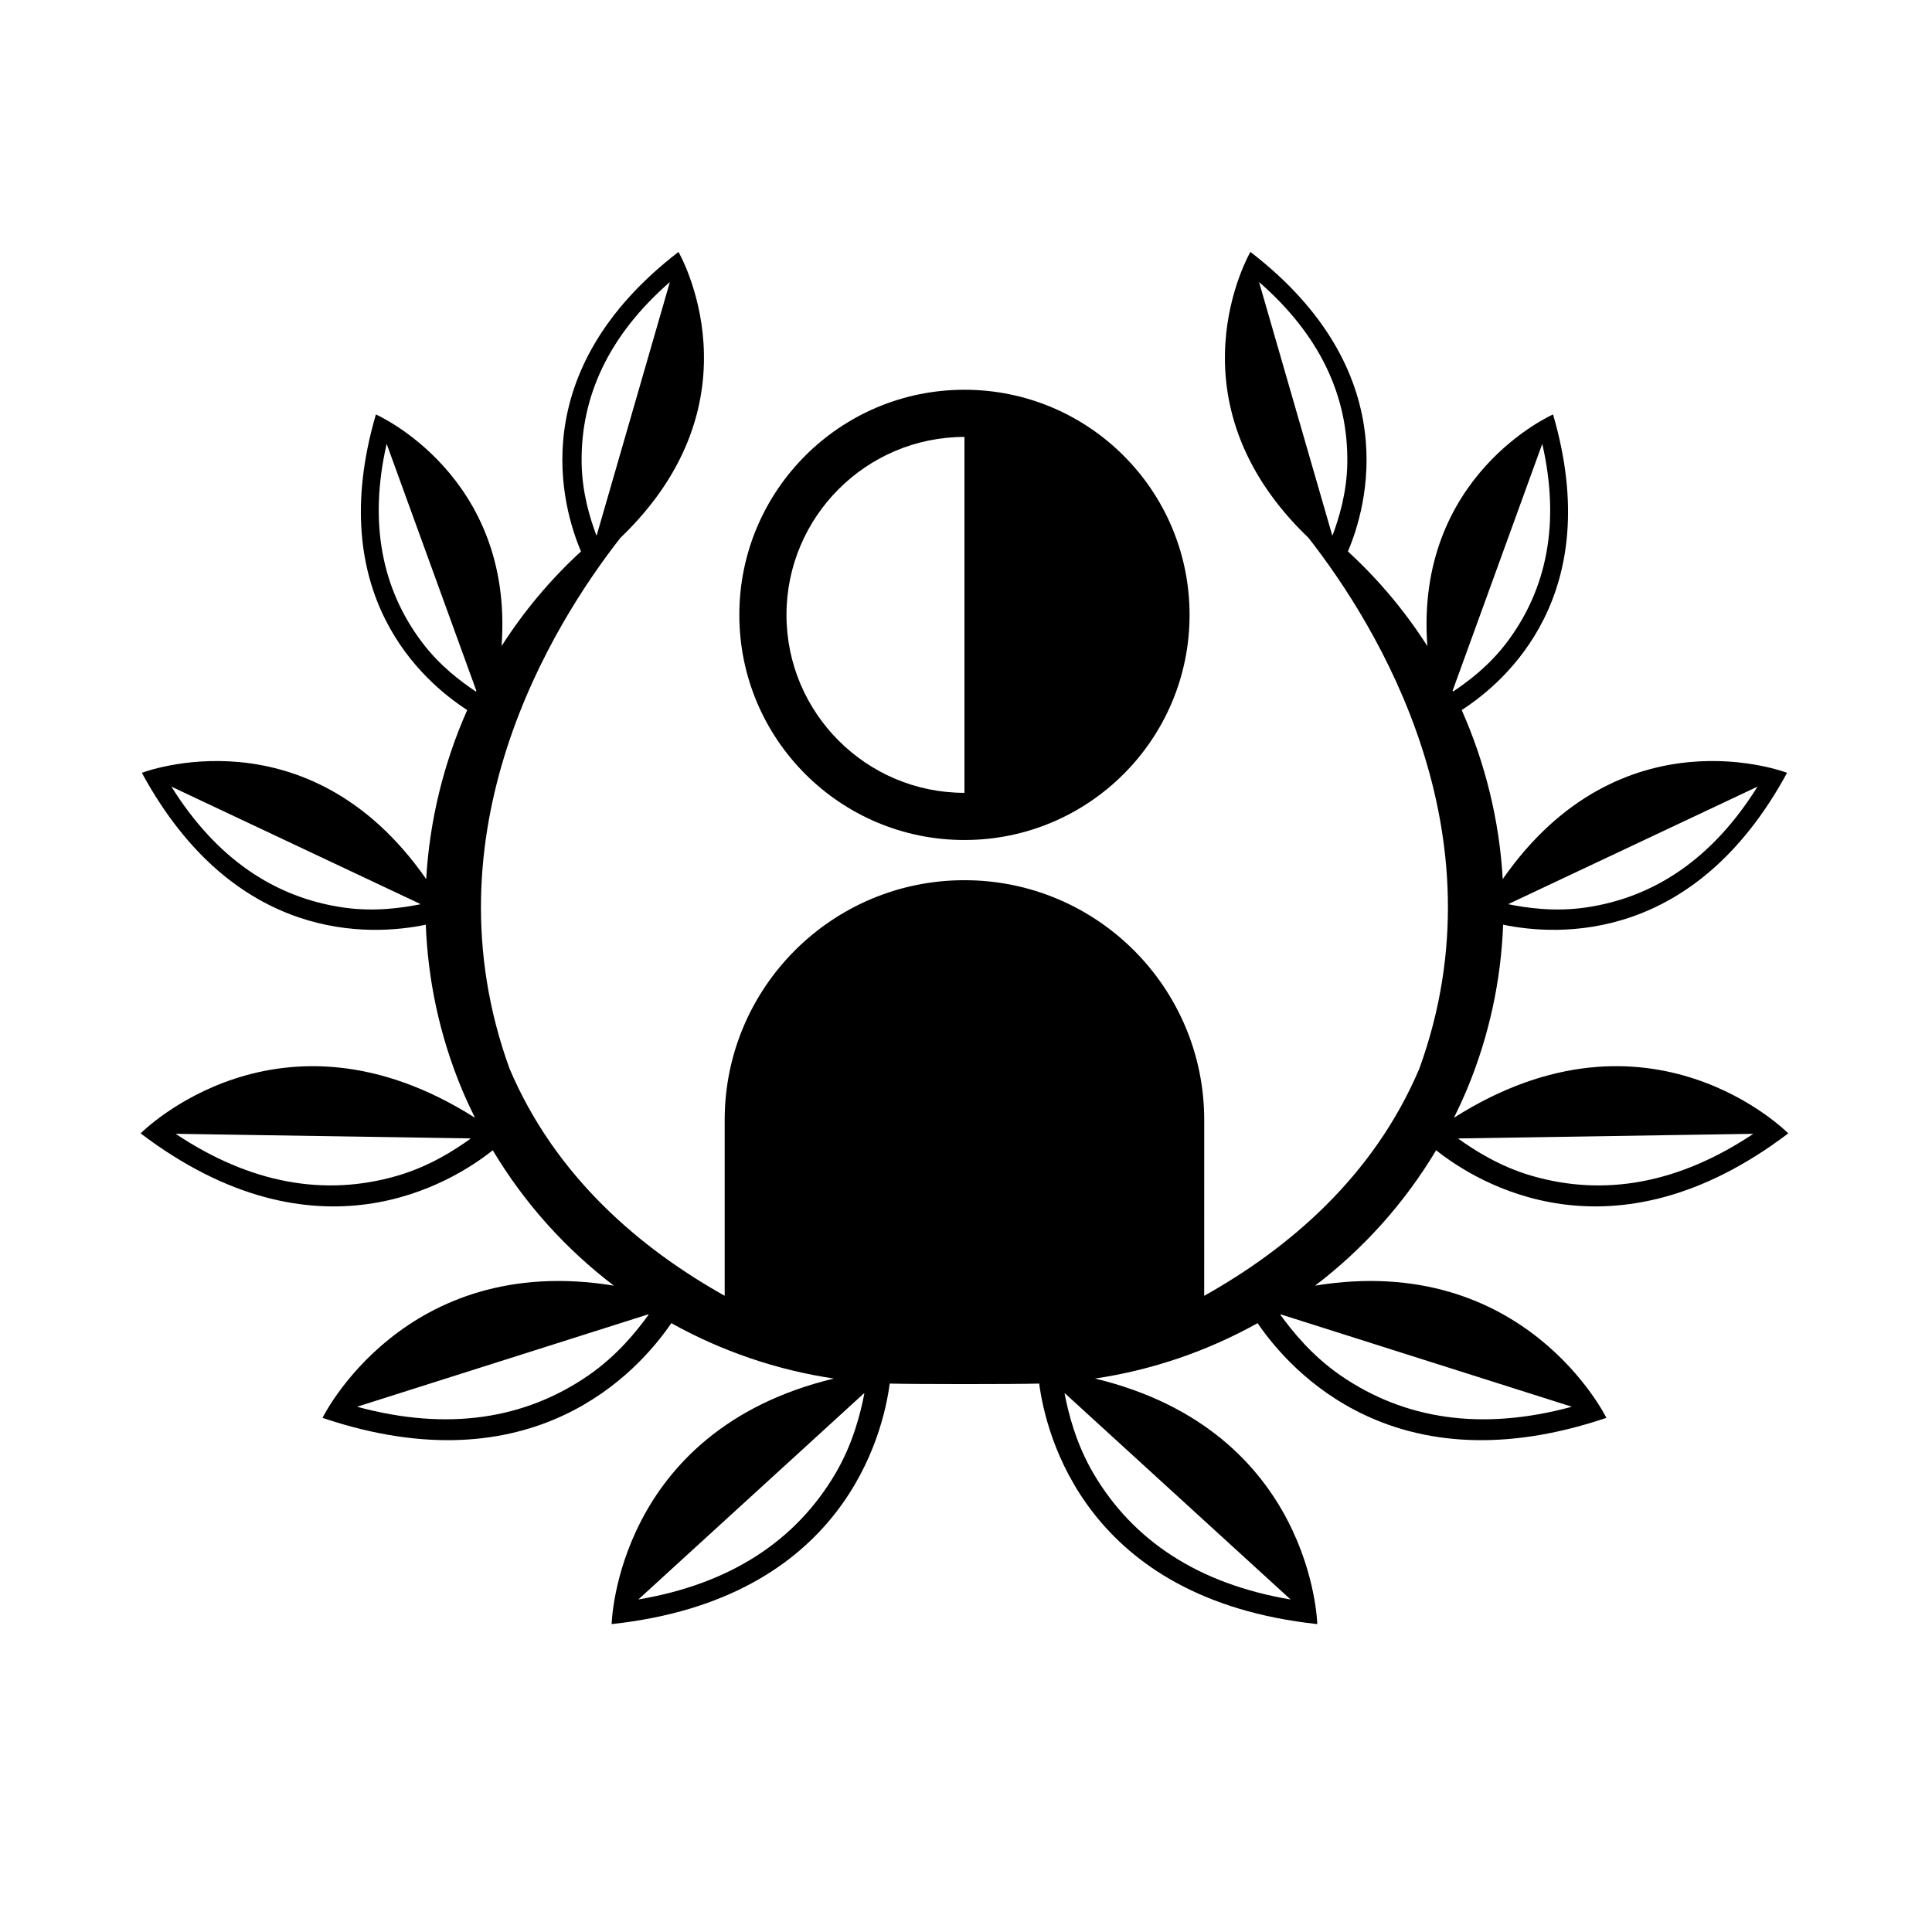
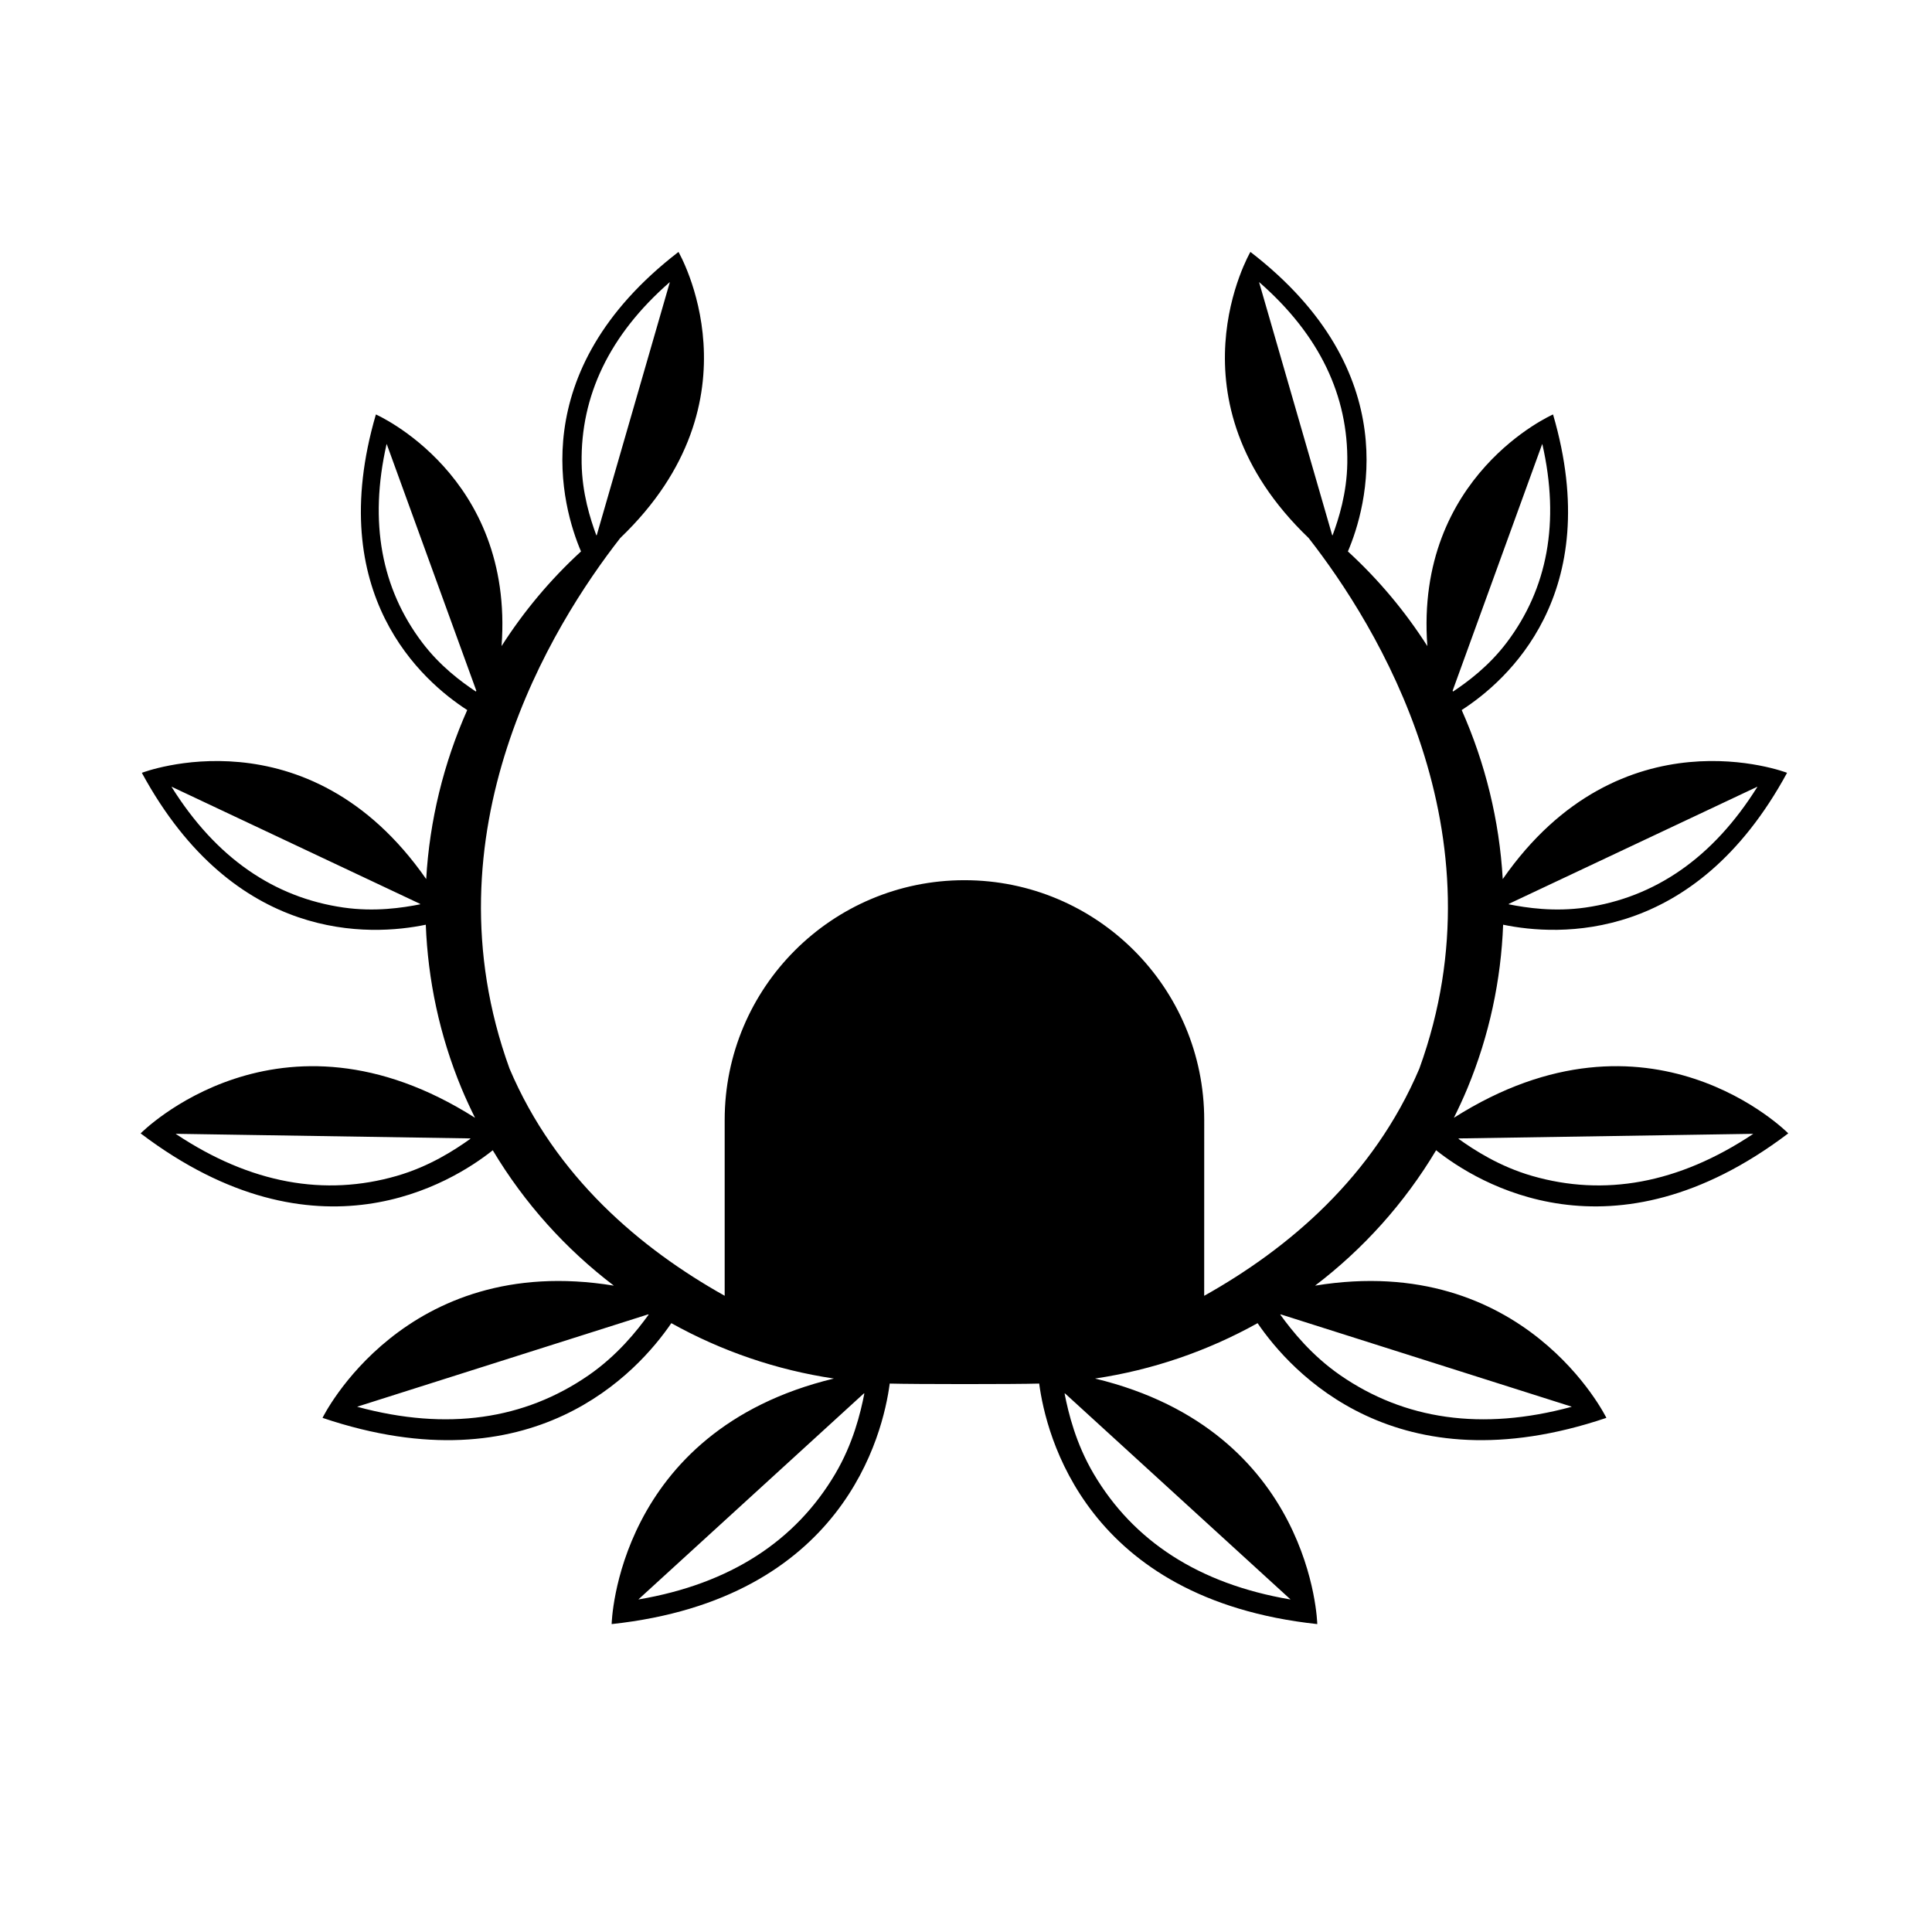
<svg xmlns="http://www.w3.org/2000/svg" fill="#000000" width="800px" height="800px" version="1.1" viewBox="144 144 512 512">
  <g>
    <path d="m524.59 448.83c10.863 8.633 46.645 30.887 93.289-4.453v-0.051s-36.625-37.109-88.582-4.102c1.258-2.543 2.461-5.117 3.559-7.762 5.852-14.102 8.934-28.789 9.488-43.406 14.57 3.023 50.648 5.027 75.23-40.223l-0.016-0.043s-43.91-16.922-75.316 28.172c-0.891-15.492-4.613-30.684-10.879-44.793 11.852-7.637 38.145-30.629 24.219-78.301l-0.047-0.02s-36.645 16.121-33.273 61.375c-5.844-9.156-12.895-17.605-21.055-25.086 4.926-11.539 15.504-47.504-25.812-79.359l-0.039 0.008s-22.797 39.156 15.449 75.797c18.082 23.145 52.074 77.934 29.34 140.6-12.168 28.691-34.711 47.727-57.023 60.219l0.008-46.602c0-35.094-28.449-63.539-63.543-63.539-35.09 0-63.539 28.445-63.539 63.539v46.594c-22.309-12.496-44.852-31.52-57.02-60.207-22.73-62.664 11.258-117.45 29.34-140.6 38.246-36.641 15.449-75.797 15.449-75.797l-0.035-0.008c-41.312 31.852-30.73 67.816-25.809 79.355-8.16 7.481-15.207 15.93-21.055 25.086 3.375-45.254-33.273-61.375-33.273-61.375l-0.039 0.02c-13.93 47.672 12.359 70.664 24.215 78.301-6.262 14.109-9.984 29.301-10.875 44.793-31.414-45.094-75.32-28.168-75.32-28.168l-0.02 0.043c24.582 45.246 60.656 43.246 75.234 40.223 0.559 14.617 3.633 29.305 9.484 43.406 1.098 2.641 2.305 5.219 3.562 7.762-51.965-33.008-88.586 4.102-88.586 4.102v0.051c46.648 35.34 82.426 13.086 93.289 4.453 8.418 14.086 19.363 26.199 32.09 35.875-55.609-9.102-77.188 35.004-77.188 35.004l0.02 0.047c55.668 18.789 83.562-12.172 92.398-25.109 13.266 7.387 27.848 12.41 43.074 14.676-57.723 13.91-58.887 65.035-58.887 65.035l0.031 0.035c61.379-6.629 71.879-50.262 73.66-63.738 6.363 0.184 33.176 0.191 39.609 0 1.785 13.477 12.277 57.109 73.66 63.738l0.035-0.035s-1.168-51.125-58.891-65.035c15.227-2.266 29.809-7.289 43.074-14.676 8.84 12.938 36.727 43.898 92.398 25.109l0.02-0.047s-21.582-44.105-77.184-35.004c12.719-9.68 23.664-21.793 32.078-35.879zm6.051-3.137 77.934-1.219v0.047c-19.832 13.207-39.508 16.613-58.566 11.102-8.621-2.492-15.277-6.816-19.516-9.84 0.055-0.027 0.102-0.059 0.148-0.09zm13.242-62.176 65.812-31.02 0.02 0.039c-11.781 18.859-27.207 29.324-45.531 31.969-8.285 1.195-15.617 0.086-20.383-0.859 0.031-0.043 0.062-0.086 0.082-0.129zm-46.746-97.629c-0.031-0.039-0.074-0.074-0.109-0.105l-19.355-66.992 0.039-0.008c16.059 14.016 23.617 30.203 23.336 47.949-0.125 8.02-2.289 14.785-3.91 19.156zm55.559-24.211 0.039 0.02c4.723 20.785 1.305 38.316-9.375 52.496-4.766 6.328-10.414 10.492-14.293 13.078-0.035-0.074-0.074-0.148-0.109-0.219zm-231.22-42.895 0.035 0.008-19.355 66.992c-0.035 0.031-0.078 0.066-0.113 0.105-1.617-4.371-3.781-11.137-3.906-19.16-0.281-17.742 7.277-33.93 23.34-47.945zm-86.469 165.72c-18.332-2.641-33.754-13.109-45.539-31.969l0.016-0.039 65.809 31.02c0.027 0.043 0.059 0.086 0.09 0.133-4.769 0.941-12.098 2.051-20.375 0.855zm14.164 71.117c-19.055 5.512-38.734 2.106-58.559-11.102l-0.004-0.047 77.938 1.219c0.047 0.027 0.09 0.059 0.141 0.086-4.238 3.027-10.898 7.352-19.516 9.844zm20.945-128.35c-3.875-2.582-9.527-6.75-14.293-13.078-10.684-14.18-14.098-31.711-9.375-52.496l0.035-0.02 23.746 65.371c-0.031 0.074-0.078 0.148-0.113 0.223zm29.844 181.21c-16.934 11.684-37.402 14.805-61.246 8.344l-0.016-0.047 77.039-24.445c0.059 0.02 0.113 0.031 0.176 0.039-3.176 4.379-8.301 10.816-15.953 16.109zm65.383 26.109c-10.465 17.715-27.734 29.133-52.086 33.277l-0.035-0.039 59.668-54.516c0.055-0.008 0.121-0.023 0.176-0.031-1.043 5.301-2.992 13.297-7.723 21.309zm120.62 33.242-0.039 0.039c-24.352-4.144-41.617-15.562-52.082-33.277-4.727-8.016-6.68-16.008-7.723-21.305 0.055 0.008 0.121 0.02 0.172 0.031zm74.527-51.051-0.02 0.047c-23.844 6.461-44.309 3.34-61.242-8.344-7.656-5.293-12.781-11.73-15.953-16.105 0.062-0.008 0.117-0.02 0.176-0.039z" />
-     <path d="m399.59 366.61c32.949 0 59.66-26.715 59.66-59.664 0-32.949-26.711-59.656-59.66-59.656-32.945 0-59.66 26.707-59.66 59.652 0 32.953 26.715 59.668 59.66 59.668zm0-106.82v94.32c-26.004 0-47.164-21.152-47.164-47.16 0.004-26.004 21.16-47.16 47.164-47.16z" />
  </g>
</svg>